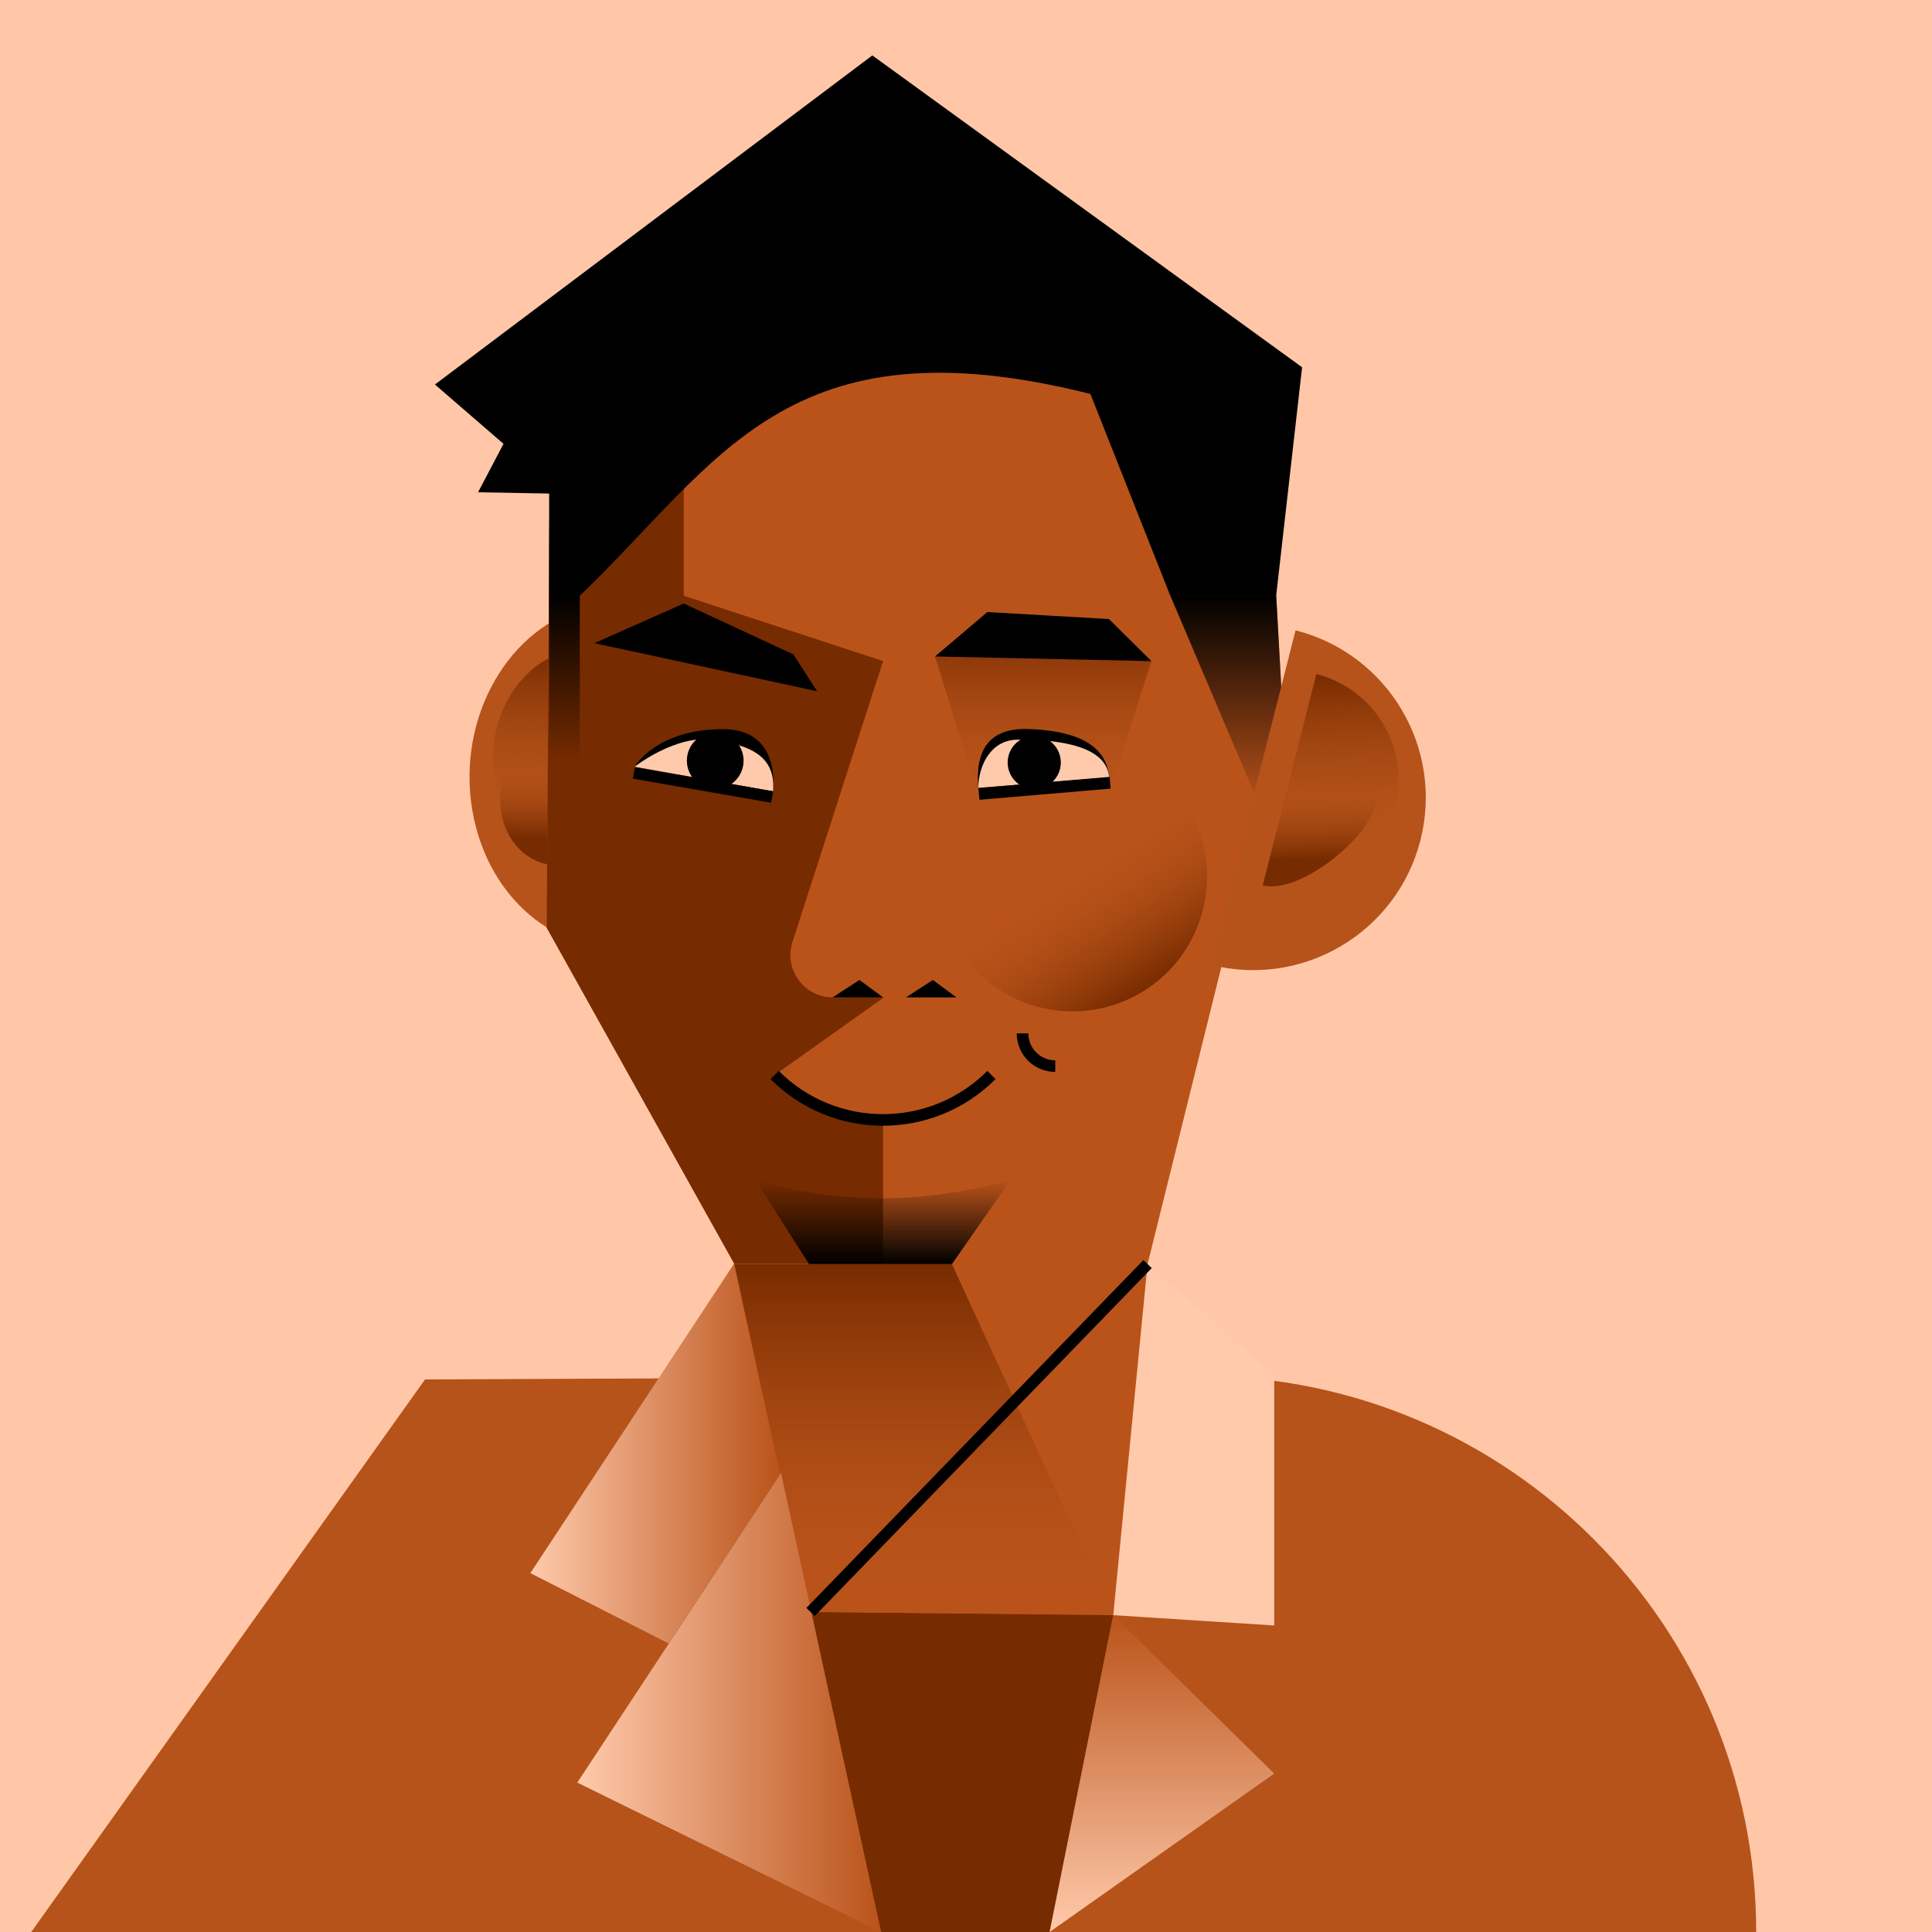
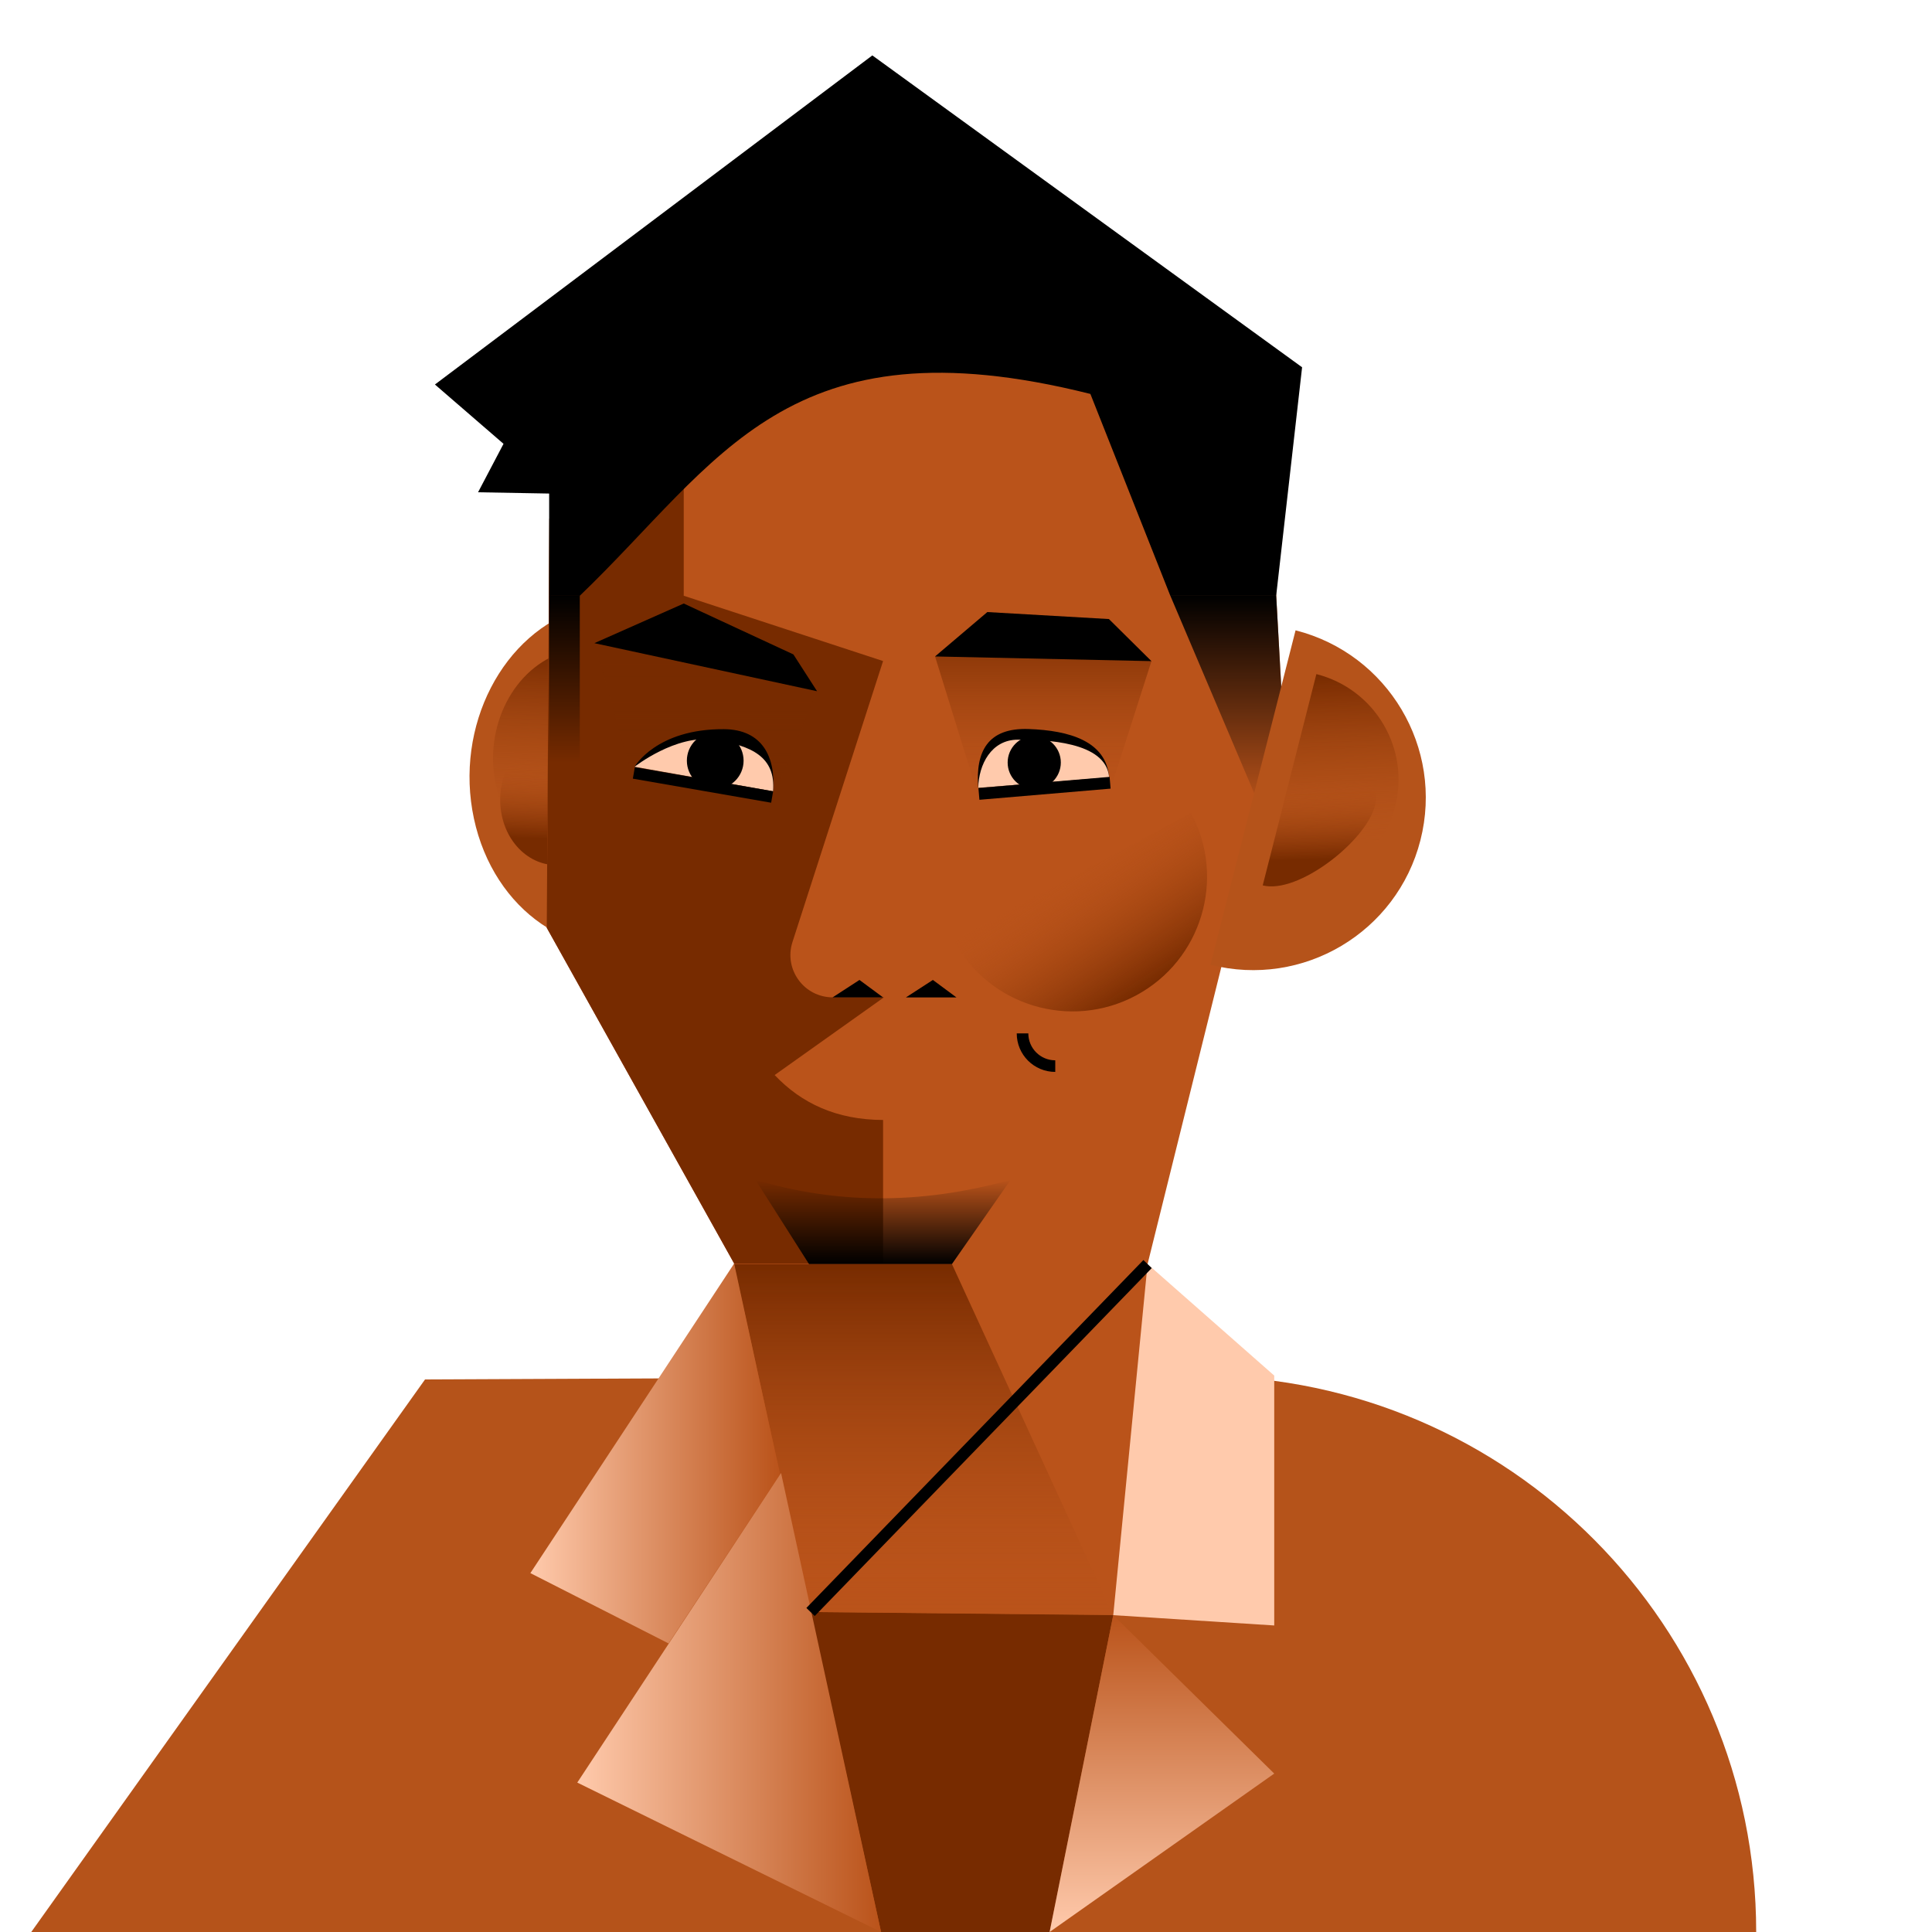
<svg xmlns="http://www.w3.org/2000/svg" xmlns:xlink="http://www.w3.org/1999/xlink" viewBox="0 0 500 500">
  <defs>
    <style>.cls-1{fill:none;}.cls-1,.cls-2{stroke:#000;stroke-miterlimit:10;stroke-width:3px;}.cls-3{fill:url(#linear-gradient);}.cls-4{fill:#ffcaac;}.cls-5{fill:#ffc7a8;}.cls-6{fill:#ba531a;}.cls-7{fill:#b5531a;}.cls-8{fill:#772b00;}.cls-9{fill:url(#linear-gradient-5);}.cls-9,.cls-10{mix-blend-mode:multiply;}.cls-10{fill:url(#linear-gradient-4);}.cls-11{fill:url(#linear-gradient-8);}.cls-12{fill:url(#linear-gradient-9);}.cls-13{fill:url(#linear-gradient-3);}.cls-14{fill:url(#linear-gradient-2);}.cls-15{fill:url(#linear-gradient-6);}.cls-16{fill:url(#linear-gradient-7);}.cls-17{fill:url(#linear-gradient-14);}.cls-18{fill:url(#linear-gradient-13);}.cls-19{fill:url(#linear-gradient-12);}.cls-20{fill:url(#linear-gradient-10);}.cls-21{fill:url(#linear-gradient-11);}.cls-22{isolation:isolate;}</style>
    <linearGradient id="linear-gradient" x1="86.23" y1="159.41" x2="86.23" y2="214.62" gradientTransform="translate(223.91 12.01) rotate(-177.95) scale(.86 -1)" gradientUnits="userSpaceOnUse">
      <stop offset="0" stop-color="#772b00" />
      <stop offset=".8" stop-color="#ba531a" stop-opacity="0" />
    </linearGradient>
    <linearGradient id="linear-gradient-2" x1="90.74" y1="181.16" x2="90.74" y2="214.63" gradientTransform="translate(223.91 12.01) rotate(-177.95) scale(.86 -1)" gradientUnits="userSpaceOnUse">
      <stop offset=".2" stop-color="#ba531a" stop-opacity="0" />
      <stop offset=".8" stop-color="#772b00" />
    </linearGradient>
    <linearGradient id="linear-gradient-3" x1="239.01" y1="418" x2="239.01" y2="327.14" gradientTransform="matrix(1, 0, 0, 1, 0, 0)" gradientUnits="userSpaceOnUse">
      <stop offset="0" stop-color="#ba531a" stop-opacity="0" />
      <stop offset="1" stop-color="#772b00" />
    </linearGradient>
    <linearGradient id="linear-gradient-4" x1="269.99" y1="160.12" x2="269.99" y2="206.99" gradientTransform="matrix(1, 0, 0, 1, 0, 0)" gradientUnits="userSpaceOnUse">
      <stop offset="0" stop-color="#772b00" />
      <stop offset=".07" stop-color="#772b00" stop-opacity=".87" />
      <stop offset=".26" stop-color="#772b00" stop-opacity=".56" />
      <stop offset=".45" stop-color="#772b00" stop-opacity=".31" />
      <stop offset=".64" stop-color="#772b00" stop-opacity=".14" />
      <stop offset=".82" stop-color="#772b00" stop-opacity=".04" />
      <stop offset="1" stop-color="#772b00" stop-opacity="0" />
    </linearGradient>
    <linearGradient id="linear-gradient-5" x1="172.27" y1="166.45" x2="172.27" y2="207.75" gradientTransform="translate(354.91) rotate(-180) scale(1 -1)" xlink:href="#linear-gradient-4" />
    <linearGradient id="linear-gradient-6" x1="317.47" y1="154.19" x2="317.47" y2="209.03" gradientTransform="matrix(1, 0, 0, 1, 0, 0)" gradientUnits="userSpaceOnUse">
      <stop offset="0" stop-color="#000" />
      <stop offset="1" stop-color="#000" stop-opacity="0" />
    </linearGradient>
    <linearGradient id="linear-gradient-7" x1="233.06" y1="191.26" x2="233.06" y2="213.08" gradientTransform="translate(-4.52 114.07)" gradientUnits="userSpaceOnUse">
      <stop offset="0" stop-color="#000" stop-opacity="0" />
      <stop offset="1" stop-color="#000" />
    </linearGradient>
    <linearGradient id="linear-gradient-8" x1="390.03" y1="-16.97" x2="408.98" y2="-49.79" gradientTransform="translate(135.47 611.74) rotate(-63.14)" gradientUnits="userSpaceOnUse">
      <stop offset="0" stop-color="#772b00" />
      <stop offset="1" stop-color="#ba531a" stop-opacity="0" />
    </linearGradient>
    <linearGradient id="linear-gradient-9" x1="137.26" y1="376.16" x2="201.83" y2="376.16" gradientTransform="matrix(1, 0, 0, 1, 0, 0)" gradientUnits="userSpaceOnUse">
      <stop offset="0" stop-color="#ffcaac" />
      <stop offset="1" stop-color="#ba531a" />
    </linearGradient>
    <linearGradient id="linear-gradient-10" x1="149.4" y1="440.61" x2="228.02" y2="440.61" xlink:href="#linear-gradient-9" />
    <linearGradient id="linear-gradient-11" x1="242.58" y1="500" x2="242.58" y2="418" gradientTransform="translate(543.28) rotate(-180) scale(1 -1)" xlink:href="#linear-gradient-9" />
    <linearGradient id="linear-gradient-12" x1="344.96" y1="174.62" x2="344.96" y2="229.83" gradientTransform="translate(-8.09 12.22) rotate(-2.05)" xlink:href="#linear-gradient" />
    <linearGradient id="linear-gradient-13" x1="341.94" y1="196" x2="341.94" y2="229.13" gradientTransform="translate(-8.09 12.22) rotate(-2.05)" xlink:href="#linear-gradient-2" />
    <linearGradient id="linear-gradient-14" x1="146.09" y1="154.19" x2="146.09" y2="197.39" gradientTransform="matrix(1, 0, 0, 1, 0, 0)" gradientUnits="userSpaceOnUse">
      <stop offset="0" stop-color="#000" />
      <stop offset="1" stop-color="#000" stop-opacity="0" />
    </linearGradient>
  </defs>
  <g class="cls-22">
    <g id="Layer_2">
-       <rect class="cls-5" y="0" width="500" height="500" />
      <path class="cls-7" d="M311.5,356.09l-201.5,.91L8.09,500H454.5c0-79.12-63.88-143.41-143-143.91Z" />
      <polygon class="cls-8" points="271.64 500 228.02 500 209.77 417.18 288.11 418 271.64 500" />
      <g>
        <path class="cls-7" d="M150.71,157.39l4.94,23.04,13.57,63.38c-20.61,6.21-41.46-8.1-46.57-31.97-5.11-23.86,7.45-48.24,28.06-54.45Z" />
        <path class="cls-3" d="M146.02,168.73l3.11,14.54,8.56,39.98c-13,3.92-26.15-5.11-29.38-20.17-3.22-15.05,4.7-30.43,17.7-34.35Z" />
        <path class="cls-14" d="M140.61,190.29l1.89,8.81,5.19,24.24c-7.88,2.37-15.86-3.1-17.81-12.23-1.95-9.13,2.85-18.45,10.73-20.83Z" />
      </g>
      <polygon class="cls-6" points="296.99 418 190 417 190 327 141.5 240.11 142.18 134.24 233.19 55.16 326.99 95.06 332.05 185.95 296.99 327.14 296.99 418" />
      <polygon class="cls-13" points="189.91 327.14 189.91 327.14 209.77 417.18 288.11 418 246.36 327.14 189.91 327.14" />
      <path class="cls-8" d="M228.74,258.13l-28.26,20.09c6.94,7.33,16.03,11.59,28.06,11.63v37.15h-38.54l-48.5-86.89,.68-105.88,34.77-37.71v57.66l51.59,16.9-23.45,72.72c-2.28,7.07,2.99,14.31,10.42,14.31h13.23Z" />
      <polygon points="247.53 258.13 234.45 258.13 241.43 253.61 247.53 258.13" />
      <polygon points="228.54 258.13 215.46 258.13 222.43 253.61 228.54 258.13" />
      <path class="cls-10" d="M241.99,169.89l11.49,37.1,33.95-2.89,10.57-33.01c-25.5-16.34-31.28-12.46-56-1.21Z" />
      <polygon points="255.52 158.4 286.99 160.21 297.99 171.1 241.99 169.89 255.52 158.4" />
      <g>
        <path d="M253.17,203.9l33.87-2.72c-.75-9.37-10.26-12.14-20.85-12.51s-13.77,5.86-13.02,15.23Z" />
        <path class="cls-4" d="M253.17,203.9l33.87-2.72c-.75-9.37-16.8-9.75-23.65-9.75s-10.13,6.49-10.22,12.47Z" />
        <circle cx="267.66" cy="197.34" r="6.88" />
        <rect x="253.28" y="202.5" width="34.07" height="3.05" transform="translate(-16.31 23.63) rotate(-4.86)" />
      </g>
      <polygon class="cls-9" points="211.46 178.89 199.57 207.75 163.78 201.53 153.82 166.45 211.46 178.89" />
      <polygon points="205.33 169.36 176.95 156.19 153.82 166.45 211.46 178.89 205.33 169.36" />
      <g>
        <path d="M200.08,204.79l-35.86-6.35s5.61-9.84,23.14-9.73c9.92,.06,13.43,7.19,12.72,16.08Z" />
        <path class="cls-4" d="M200.08,204.79l-35.86-6.35s10.73-8.45,20.53-6.98c9.81,1.47,16.04,4.44,15.32,13.33Z" />
        <circle cx="185.1" cy="196.86" r="7.34" />
        <rect x="163.77" y="201.66" width="36.33" height="3" transform="translate(326.35 434.49) rotate(-170.13)" />
      </g>
-       <path class="cls-1" d="M200.47,278.21c7.76,7.76,17.91,11.63,28.06,11.63s20.31-3.88,28.06-11.63" />
      <path class="cls-1" d="M273.1,275.91c-4.68,0-8.47-3.79-8.47-8.47" />
      <path d="M142.12,154.19v-26.46l-18.4-.33,6.59-12.54-17.75-15.35L225.76,14.34l111.22,80.71-6.71,59.14h-27.39l-20.69-52.24c-78.54-19.71-95.93,17.49-132.15,52.24h-7.93Z" />
      <polygon class="cls-15" points="302.89 154.19 326.18 209.03 332.05 185.95 330.28 154.19 302.89 154.19" />
      <path class="cls-16" d="M195.51,305.33l13.86,21.81h36.99l15.2-21.81c-23.8,6.63-45.68,6.13-66.05,0Z" />
      <path class="cls-11" d="M246.81,243.33c9.11,16.98,30.24,23.38,47.2,14.29s23.33-30.23,14.23-47.22l-61.43,32.93Z" />
      <polygon class="cls-4" points="296.99 327.14 329.77 356 329.77 420.67 288.11 418 296.99 327.14" />
      <polygon class="cls-12" points="201.83 381.57 190 327 137.26 407.12 173.03 425.32 201.83 381.57" />
      <polygon class="cls-20" points="228.02 500 202.14 381.21 149.4 461.33 228.02 500" />
      <polygon class="cls-21" points="271.64 500 288.11 418 329.77 459 271.64 500" />
      <g>
        <path class="cls-7" d="M335.29,163.13l-5.87,23.08-16.15,63.47c23.93,6.09,48.26-8.35,54.34-32.25,6.08-23.9-8.39-48.21-32.31-54.3Z" />
        <path class="cls-19" d="M340.68,174.45l-3.7,14.56-10.19,40.04c15.09,3.84,30.44-5.27,34.28-20.34,3.84-15.08-5.29-30.41-20.38-34.25Z" />
        <path class="cls-18" d="M335.22,196.04l-2.25,8.83-6.18,24.27c9.15,2.33,26.71-11.44,29.03-20.58,2.33-9.14-11.46-10.19-20.61-12.52Z" />
      </g>
      <rect class="cls-17" x="142.12" y="154.19" width="7.93" height="43.2" />
      <line class="cls-2" x1="209.77" y1="417.18" x2="296.99" y2="327.14" />
    </g>
  </g>
</svg>